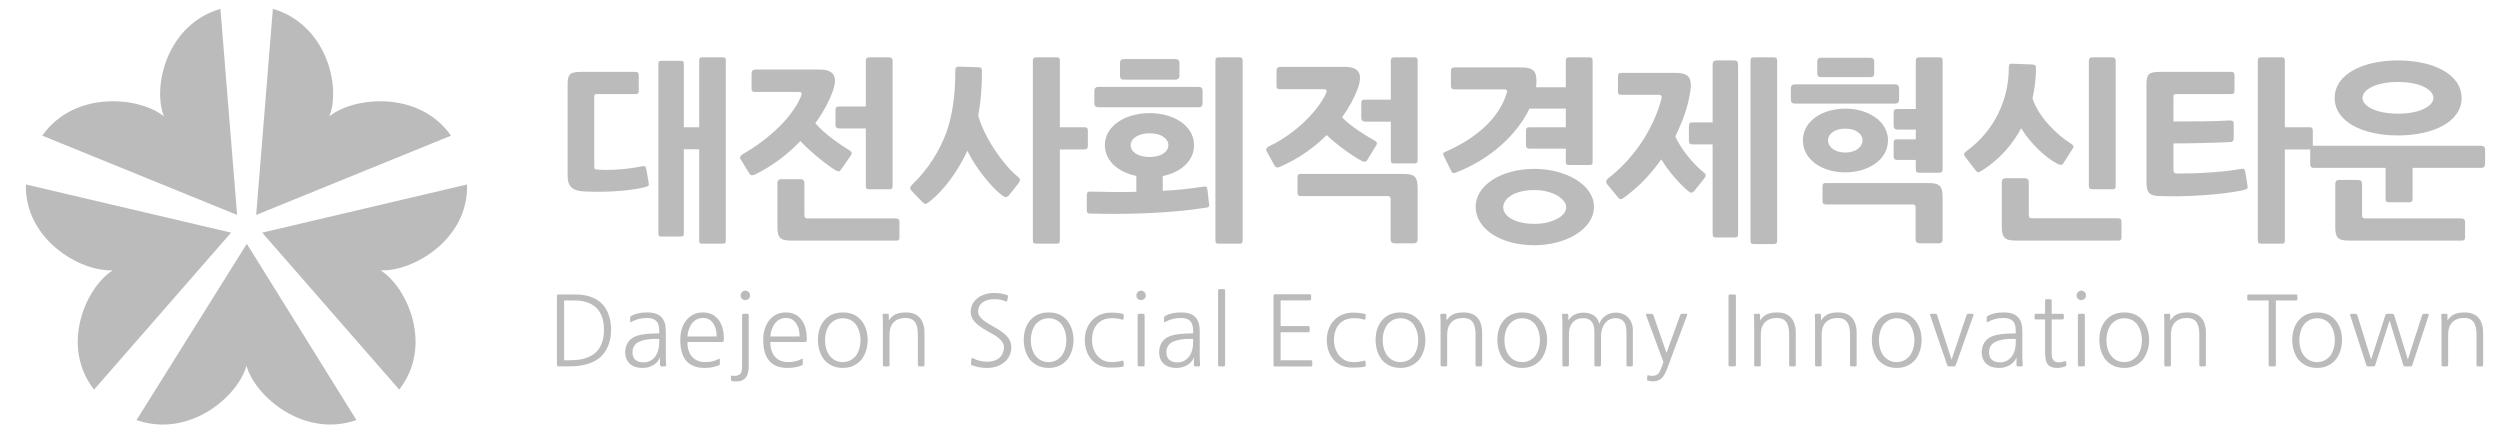
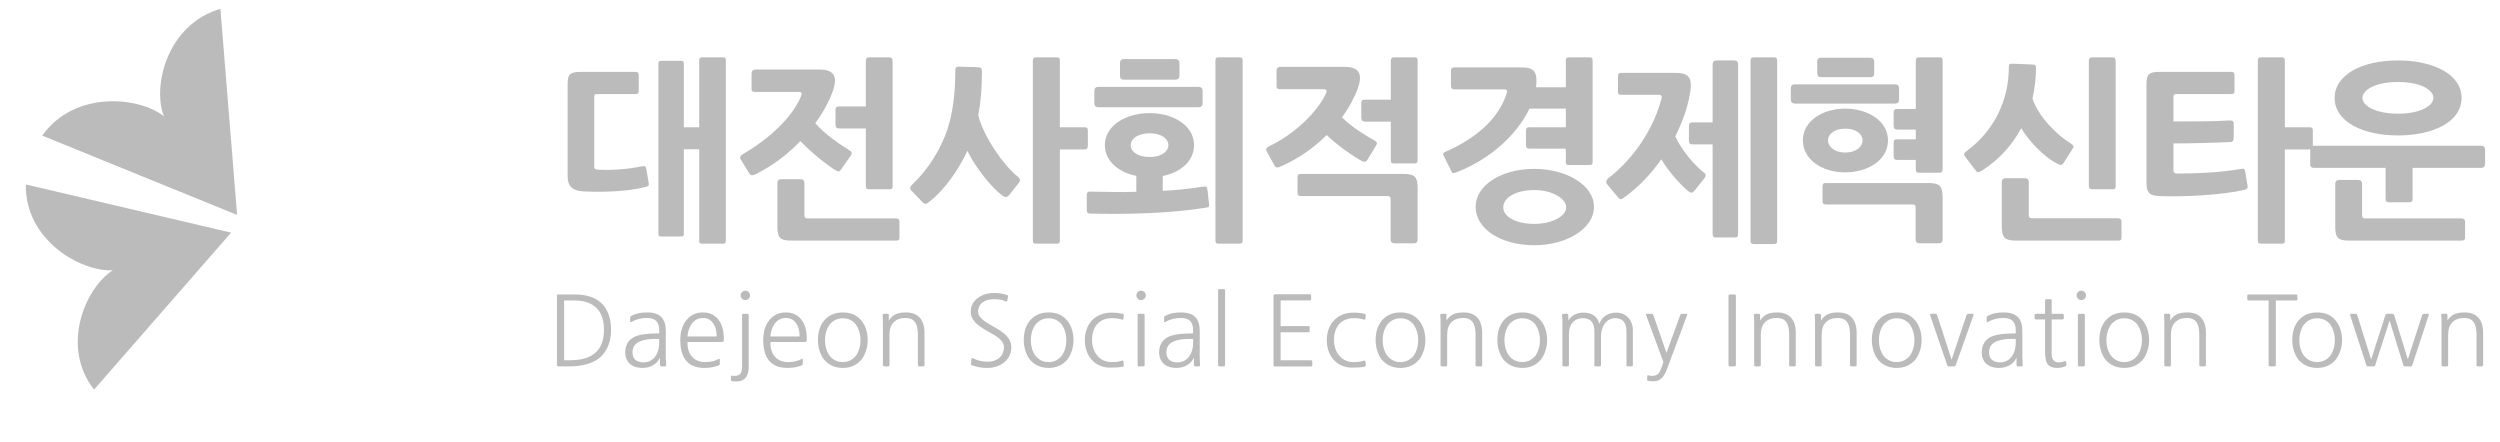
<svg xmlns="http://www.w3.org/2000/svg" width="283" height="50" viewBox="0 0 283 50" fill="none">
  <path d="M81.766 27.586H79.544C79.214 27.586 79.148 27.52 79.148 27.19V16.894H77.41V26.376C77.41 26.75 77.344 26.772 77.014 26.772H74.946C74.616 26.772 74.528 26.75 74.528 26.376V7.28C74.528 6.95 74.616 6.884 74.946 6.884H77.014C77.344 6.884 77.41 6.95 77.41 7.28V14.408H79.148V6.884C79.148 6.554 79.236 6.488 79.566 6.488H81.766C82.096 6.488 82.162 6.554 82.162 6.884V27.19C82.162 27.52 82.096 27.586 81.766 27.586ZM73.076 21.162C71.096 21.69 68.082 21.778 66.08 21.668C64.848 21.602 64.254 21.14 64.254 19.93V9.546C64.254 8.38 64.54 8.138 65.772 8.138H71.866C72.196 8.138 72.306 8.204 72.306 8.534V10.272C72.306 10.602 72.196 10.646 71.866 10.646H67.576C67.29 10.646 67.268 10.778 67.268 10.954V18.808C67.268 19.138 67.334 19.182 67.686 19.204C69.182 19.292 71.074 19.16 72.636 18.83C73.01 18.764 73.098 18.808 73.164 19.138L73.428 20.678C73.494 21.008 73.406 21.074 73.076 21.162ZM85.559 19.71C85.053 19.952 84.944 19.82 84.79 19.578L83.844 18.038C83.689 17.818 83.799 17.62 84.129 17.422C87.21 15.64 89.674 13.22 90.62 11.02C90.862 10.47 90.751 10.404 90.311 10.404H85.493C85.076 10.404 85.076 10.228 85.076 9.942V8.358C85.076 8.028 85.23 7.874 85.516 7.874H92.775C94.535 7.874 94.799 8.776 94.293 10.272C93.853 11.482 93.194 12.714 92.291 13.946C93.413 15.244 95.085 16.344 96.207 17.048C96.45 17.202 96.472 17.378 96.317 17.598L95.195 19.204C95.041 19.446 94.909 19.446 94.579 19.27C93.7 18.742 91.895 17.334 90.597 15.97C89.168 17.466 87.474 18.764 85.559 19.71ZM98.011 14.54H94.998C94.712 14.54 94.579 14.408 94.579 14.122V12.472C94.579 12.098 94.755 12.054 94.998 12.054H98.011V6.906C98.011 6.62 98.144 6.488 98.407 6.488H100.629C100.915 6.488 101.047 6.62 101.047 6.906V21.008C101.047 21.338 100.959 21.426 100.629 21.426H98.407C98.078 21.426 98.011 21.338 98.011 21.008V14.54ZM101.377 27.234H89.519C88.287 27.234 88.001 26.882 88.001 25.65V20.744C88.001 20.436 88.156 20.282 88.442 20.282H90.62C90.906 20.282 91.059 20.436 91.059 20.744V24.396C91.059 24.616 91.169 24.726 91.412 24.726H101.377C101.619 24.726 101.817 24.792 101.817 25.122V26.838C101.817 27.256 101.619 27.234 101.377 27.234ZM122.705 16.916H119.977V27.168C119.977 27.52 119.911 27.586 119.581 27.586H117.359C117.029 27.586 116.919 27.52 116.919 27.168V6.906C116.919 6.576 117.029 6.488 117.359 6.488H119.581C119.911 6.488 119.977 6.576 119.977 6.906V14.408H122.705C122.969 14.408 123.145 14.408 123.145 14.826V16.498C123.145 16.85 122.969 16.916 122.705 16.916ZM115.247 20.81L114.191 22.13C113.993 22.372 113.729 22.35 113.399 22.086C112.277 21.25 110.451 19.028 109.505 17.07C108.449 19.358 106.843 21.558 105.237 22.812C104.819 23.142 104.709 23.164 104.423 22.878L103.213 21.624C102.971 21.382 102.949 21.206 103.301 20.854C104.995 19.248 106.469 16.982 107.239 14.672C107.855 12.802 108.141 10.602 108.141 8.028C108.141 7.698 108.185 7.544 108.603 7.544L110.715 7.61C111.133 7.632 111.155 7.786 111.155 8.138C111.155 9.942 111.023 11.592 110.737 13.066C111.375 15.53 113.619 18.72 115.159 19.952C115.577 20.282 115.511 20.48 115.247 20.81ZM136.486 23.516C132.46 24.154 127.576 24.286 123.44 24.176C123.088 24.176 123.022 24.044 123.022 23.714V22.13C123.022 21.8 123.11 21.668 123.44 21.69C125.112 21.712 126.872 21.778 128.632 21.712V19.908C126.608 19.512 125.068 18.214 125.068 16.432C125.068 14.232 127.422 12.802 130.15 12.802C132.856 12.802 135.166 14.232 135.166 16.432C135.166 18.236 133.648 19.512 131.624 19.93V21.602C133.186 21.514 134.638 21.382 136.112 21.14C136.552 21.074 136.618 21.118 136.684 21.47L136.86 23.054C136.926 23.472 136.772 23.45 136.486 23.516ZM140.248 27.586H138.004C137.674 27.586 137.586 27.52 137.586 27.168V6.906C137.586 6.576 137.674 6.488 138.004 6.488H140.248C140.578 6.488 140.666 6.576 140.666 6.906V27.168C140.666 27.52 140.578 27.586 140.248 27.586ZM135.672 12.142H124.364C124.034 12.142 123.88 11.988 123.88 11.68V10.294C123.88 9.986 124.034 9.832 124.364 9.832H135.672C135.98 9.832 136.134 9.986 136.134 10.294V11.702C136.134 11.988 135.98 12.142 135.672 12.142ZM133.032 9.018H127.246C127.004 9.018 126.784 8.974 126.784 8.556V7.148C126.784 6.774 127.004 6.686 127.246 6.686H133.032C133.362 6.686 133.516 6.84 133.516 7.17V8.534C133.516 8.864 133.362 9.018 133.032 9.018ZM130.15 15.09C128.808 15.09 127.994 15.706 127.994 16.432C127.994 17.158 128.764 17.774 130.15 17.774C131.47 17.774 132.262 17.158 132.262 16.432C132.262 15.706 131.47 15.09 130.15 15.09ZM145.01 18.83C144.504 19.072 144.394 18.94 144.24 18.676L143.404 17.158C143.25 16.894 143.36 16.696 143.69 16.542C146.704 15.112 149.124 12.56 150.004 10.778C150.268 10.272 150.246 10.096 149.784 10.096H144.922C144.504 10.096 144.504 9.92 144.504 9.634V8.028C144.504 7.72 144.658 7.566 144.944 7.566H152.204C153.964 7.566 154.228 8.468 153.722 9.964C153.326 11.042 152.732 12.164 151.918 13.286C153.062 14.43 154.58 15.332 155.636 15.926C155.878 16.058 155.922 16.234 155.79 16.454L154.778 18.104C154.646 18.324 154.448 18.368 154.184 18.236C153.304 17.774 151.478 16.542 150.18 15.288C148.75 16.718 147.012 17.95 145.01 18.83ZM160.058 27.542H157.88C157.572 27.542 157.418 27.388 157.418 27.102V22.526C157.418 22.306 157.308 22.196 157.088 22.196H147.298C147.056 22.196 146.88 22.152 146.88 21.822V20.106C146.88 19.688 147.056 19.688 147.298 19.688H158.914C160.212 19.688 160.476 20.084 160.476 21.338V27.102C160.476 27.388 160.344 27.542 160.058 27.542ZM157.44 13.77H154.536C154.25 13.77 154.096 13.616 154.096 13.33V11.702C154.096 11.284 154.272 11.284 154.536 11.284H157.44V6.906C157.44 6.532 157.616 6.488 157.88 6.488H160.102C160.476 6.488 160.476 6.664 160.476 6.906V18.082C160.476 18.412 160.388 18.5 160.058 18.5H157.858C157.528 18.5 157.44 18.434 157.44 18.104V13.77ZM177.249 16.828H173.157C172.893 16.828 172.739 16.74 172.739 16.41V14.848C172.739 14.43 172.915 14.408 173.157 14.408H177.249V12.296H173.135C171.793 15.112 168.867 17.928 164.973 19.468C164.467 19.666 164.445 19.644 164.291 19.38L163.455 17.686C163.301 17.4 163.301 17.312 163.719 17.136C167.525 15.464 169.769 13.088 170.539 10.602C170.649 10.272 170.649 10.118 170.187 10.118H164.665C164.291 10.118 164.247 9.92 164.247 9.656V8.072C164.247 7.742 164.335 7.632 164.687 7.632H172.189C173.531 7.632 173.927 8.028 173.927 9.15C173.927 9.392 173.905 9.634 173.883 9.876H177.249V6.906C177.249 6.576 177.337 6.488 177.667 6.488H179.867C180.197 6.488 180.285 6.576 180.285 6.906V18.28C180.285 18.632 180.197 18.676 179.867 18.676H177.667C177.337 18.676 177.249 18.632 177.249 18.28V16.828ZM173.685 27.762C169.901 27.762 167.041 25.914 167.041 23.406C167.041 21.008 169.901 19.116 173.685 19.116C177.293 19.116 180.439 20.942 180.439 23.406C180.439 25.914 177.293 27.762 173.685 27.762ZM173.685 21.514C171.485 21.514 170.165 22.438 170.165 23.472C170.165 24.462 171.485 25.342 173.685 25.342C175.731 25.342 177.293 24.462 177.293 23.472C177.293 22.482 175.731 21.514 173.685 21.514ZM191.273 10.756C191.009 12.252 190.437 13.836 189.645 15.442C190.305 16.916 191.713 18.61 192.879 19.534C193.143 19.732 193.165 19.908 192.879 20.26L191.823 21.58C191.581 21.866 191.427 21.888 191.097 21.624C190.173 20.876 188.831 19.336 188.061 18.038C186.895 19.688 185.509 21.162 183.837 22.372C183.463 22.636 183.375 22.614 183.111 22.284L181.945 20.876C181.747 20.634 181.791 20.392 182.099 20.15C185.333 17.62 187.313 14.122 188.061 11.218C188.127 10.976 188.171 10.734 187.731 10.734H183.551C183.133 10.734 183.155 10.558 183.155 10.272V8.71C183.155 8.38 183.221 8.248 183.573 8.248H189.667C190.987 8.248 191.405 8.666 191.405 9.7C191.405 9.986 191.339 10.426 191.273 10.756ZM193.869 16.344H191.603C191.339 16.344 191.185 16.256 191.185 15.926V14.298C191.185 13.88 191.361 13.858 191.603 13.858H193.869V7.28C193.869 6.994 194.023 6.84 194.331 6.84H196.333C196.619 6.84 196.751 6.994 196.751 7.28V26.464C196.751 26.816 196.663 26.882 196.333 26.882H194.331C194.001 26.882 193.869 26.838 193.869 26.464V16.344ZM200.755 27.63H198.577C198.247 27.63 198.159 27.542 198.159 27.212V6.906C198.159 6.576 198.269 6.488 198.599 6.488H200.755C201.085 6.488 201.173 6.576 201.173 6.906V27.212C201.173 27.542 201.085 27.63 200.755 27.63ZM208.86 19.512C206.286 19.512 204.086 18.082 204.086 15.882C204.086 13.704 206.308 12.296 208.882 12.296C211.456 12.296 213.722 13.704 213.722 15.882C213.722 18.082 211.5 19.512 208.86 19.512ZM216.868 18.104H214.8C214.514 18.104 214.36 18.016 214.36 17.686V16.19C214.36 15.772 214.536 15.772 214.8 15.772H216.868V14.672H214.8C214.514 14.672 214.36 14.54 214.36 14.254V12.758C214.36 12.384 214.536 12.34 214.8 12.34H216.868V6.906C216.868 6.532 217.044 6.488 217.308 6.488H219.53C219.904 6.488 219.904 6.664 219.904 6.906V19.116C219.904 19.446 219.816 19.556 219.486 19.556H217.286C216.956 19.556 216.868 19.468 216.868 19.138V18.104ZM219.486 27.542H217.308C217 27.542 216.846 27.388 216.846 27.102V23.472C216.846 23.252 216.736 23.142 216.516 23.142H206.726C206.484 23.142 206.308 23.098 206.308 22.768V21.14C206.308 20.722 206.484 20.722 206.726 20.722H218.342C219.64 20.722 219.904 21.14 219.904 22.372V27.102C219.904 27.388 219.772 27.542 219.486 27.542ZM214.514 11.724H203.184C202.876 11.724 202.722 11.57 202.722 11.262V10.008C202.722 9.7 202.876 9.546 203.206 9.546H214.514C214.822 9.546 214.976 9.7 214.976 10.008V11.284C214.976 11.57 214.822 11.724 214.514 11.724ZM211.676 8.732H206.176C205.934 8.732 205.714 8.688 205.714 8.27V6.972C205.714 6.598 205.934 6.532 206.176 6.532H211.676C212.006 6.532 212.16 6.686 212.16 6.994V8.248C212.16 8.578 212.094 8.732 211.676 8.732ZM208.882 14.562C207.65 14.562 206.924 15.2 206.924 15.882C206.924 16.586 207.65 17.268 208.882 17.268C210.114 17.268 210.84 16.608 210.84 15.882C210.84 15.2 210.136 14.562 208.882 14.562ZM224.49 19.226C223.94 19.578 223.852 19.578 223.61 19.248L222.532 17.84C222.202 17.422 222.312 17.334 222.686 17.048C225.788 14.76 227.394 11.24 227.394 7.72C227.394 7.214 227.482 7.192 227.9 7.214L230.056 7.302C230.386 7.324 230.474 7.39 230.474 7.72C230.474 8.93 230.32 10.03 230.078 11.152C230.782 13.286 232.916 15.332 234.434 16.256C234.676 16.41 234.72 16.52 234.72 16.608C234.72 16.674 234.698 16.718 234.654 16.784C234.588 16.85 234.566 16.938 234.5 17.026L233.62 18.412C233.422 18.742 233.29 18.72 232.872 18.522C231.596 17.884 229.836 16.234 228.802 14.518C227.768 16.432 226.338 18.016 224.49 19.226ZM239.714 27.234H228.164C226.888 27.234 226.602 26.838 226.602 25.606V20.634C226.602 20.326 226.756 20.172 227.042 20.172H229.22C229.506 20.172 229.66 20.326 229.66 20.634V24.374C229.66 24.594 229.77 24.704 230.012 24.704H239.714C239.956 24.704 240.154 24.77 240.154 25.1V26.838C240.154 27.256 239.956 27.234 239.714 27.234ZM239.098 21.426H236.876C236.546 21.426 236.458 21.316 236.458 20.986V6.906C236.458 6.62 236.59 6.488 236.876 6.488H239.098C239.362 6.488 239.494 6.62 239.494 6.906V21.008C239.494 21.338 239.428 21.426 239.098 21.426ZM252.505 16.08C250.657 16.168 248.149 16.234 246.037 16.234V19.248C246.037 19.512 246.169 19.644 246.433 19.644C248.545 19.644 251.405 19.534 253.693 19.116C254.023 19.05 254.089 19.16 254.155 19.402L254.419 21.008C254.485 21.338 254.375 21.404 254.045 21.492C251.581 22.086 247.049 22.306 244.541 22.196C243.485 22.174 242.979 21.954 242.979 20.722V9.546C242.979 8.38 243.265 8.138 244.475 8.138H252.505C252.835 8.138 252.945 8.204 252.945 8.534V10.272C252.945 10.602 252.835 10.646 252.505 10.646H246.345C246.059 10.646 246.037 10.778 246.037 10.954V13.748C248.215 13.748 250.635 13.748 252.373 13.638C252.615 13.638 252.857 13.66 252.857 13.946V15.574C252.857 15.904 252.747 16.08 252.505 16.08ZM261.371 16.916H258.643V27.168C258.643 27.52 258.577 27.586 258.247 27.586H256.025C255.695 27.586 255.585 27.52 255.585 27.168V6.906C255.585 6.576 255.695 6.488 256.025 6.488H258.247C258.577 6.488 258.643 6.576 258.643 6.906V14.408H261.371C261.635 14.408 261.811 14.408 261.811 14.826V16.498C261.811 16.85 261.635 16.916 261.371 16.916ZM271.457 15.332C267.475 15.332 264.285 13.792 264.285 11.086C264.285 8.402 267.475 6.84 271.457 6.84C275.439 6.84 278.651 8.402 278.651 11.086C278.651 13.792 275.439 15.332 271.457 15.332ZM280.851 19.006H273.107V22.482C273.107 22.812 272.997 22.9 272.645 22.9H270.489C270.137 22.9 270.049 22.812 270.049 22.482V19.006H261.953C261.579 19.006 261.513 18.808 261.513 18.522V16.96C261.513 16.63 261.579 16.498 261.953 16.498H280.851C281.159 16.498 281.313 16.652 281.313 16.96V18.522C281.313 18.852 281.159 19.006 280.851 19.006ZM278.585 27.234H265.869C264.637 27.234 264.351 26.882 264.351 25.65V20.832C264.351 20.524 264.505 20.37 264.791 20.37H266.947C267.233 20.37 267.387 20.524 267.387 20.832V24.396C267.387 24.616 267.497 24.726 267.739 24.726H278.585C278.827 24.726 279.047 24.792 279.047 25.122V26.838C279.047 27.256 278.827 27.234 278.585 27.234ZM271.457 9.282C268.883 9.282 267.431 10.184 267.431 11.086C267.431 11.966 268.883 12.868 271.457 12.868C274.009 12.868 275.461 11.966 275.461 11.086C275.461 10.184 274.031 9.282 271.457 9.282Z" fill="#BBBBBB" />
  <path d="M68.369 37.337C68.369 36.171 68.05 35.313 67.401 34.752C66.829 34.257 66.048 34.015 65.047 34.015H63.859V40.78H64.53C67.093 40.78 68.369 39.636 68.369 37.337ZM69.172 37.381C69.172 38.745 68.677 39.834 67.841 40.538C67.049 41.143 65.905 41.473 64.486 41.473H63.353C63.045 41.473 63.045 41.473 63.045 41.165V33.641C63.045 33.333 63.045 33.333 63.353 33.333H65.08C66.477 33.333 67.522 33.707 68.226 34.466C68.853 35.159 69.172 36.138 69.172 37.381ZM74.623 38.745V38.371H74.414C73.589 38.338 72.951 38.448 72.522 38.613C71.906 38.833 71.598 39.273 71.598 39.878C71.598 40.241 71.708 40.582 71.961 40.758C72.181 40.934 72.478 41.022 72.841 41.022C73.864 41.022 74.623 40.197 74.623 38.745ZM71.488 36.446C71.411 36.49 71.334 36.468 71.334 36.391V35.973C71.334 35.874 71.389 35.797 71.488 35.742C72.005 35.467 72.566 35.368 73.259 35.368C74.722 35.368 75.371 36.061 75.371 37.469V40.23C75.371 40.67 75.382 41 75.415 41.319C75.415 41.418 75.36 41.473 75.261 41.473H74.865C74.766 41.473 74.711 41.418 74.711 41.319V40.472C74.403 41.22 73.6 41.649 72.753 41.649C72.016 41.649 71.466 41.429 71.125 41C70.894 40.703 70.773 40.296 70.773 39.911C70.773 39.02 71.18 38.349 72.049 38.03C72.577 37.843 73.391 37.744 74.48 37.744H74.623V37.414C74.623 36.49 74.238 35.995 73.259 35.995C72.599 35.995 72.016 36.127 71.488 36.446ZM77.823 38.085H81.123C81.123 37.48 81.013 37.029 80.76 36.644C80.485 36.215 80.1 35.995 79.583 35.995C79.055 35.995 78.626 36.215 78.296 36.655C78.032 37.051 77.834 37.601 77.823 38.085ZM81.541 38.712H77.823C77.79 40.164 78.604 40.989 79.803 40.989C80.386 40.989 80.903 40.89 81.343 40.637C81.442 40.593 81.486 40.615 81.486 40.714V41.209C81.486 41.275 81.442 41.33 81.365 41.363C80.881 41.55 80.364 41.649 79.748 41.649C77.944 41.649 77.009 40.604 77.009 38.492C77.009 37.557 77.24 36.809 77.702 36.237C78.186 35.654 78.802 35.368 79.539 35.368C80.364 35.368 80.947 35.665 81.376 36.248C81.75 36.765 81.937 37.469 81.937 38.338C81.937 38.723 81.948 38.712 81.541 38.712ZM82.894 43.145C82.794 43.134 82.74 43.068 82.74 42.936V42.628C82.74 42.54 82.794 42.507 82.894 42.529C82.948 42.54 83.081 42.551 83.168 42.551C83.52 42.551 83.751 42.419 83.883 42.21C83.96 42.045 84.004 41.781 84.004 41.418V35.676C84.004 35.577 84.059 35.522 84.159 35.522H84.599C84.698 35.522 84.752 35.577 84.752 35.676V41.495C84.752 42.617 84.29 43.178 83.377 43.178C83.168 43.178 83.058 43.178 82.894 43.145ZM83.84 33.443C83.84 33.146 84.07 32.904 84.368 32.904C84.665 32.904 84.906 33.146 84.906 33.443C84.906 33.74 84.665 33.971 84.368 33.971C84.07 33.971 83.84 33.74 83.84 33.443ZM87.212 38.085H90.512C90.512 37.48 90.402 37.029 90.149 36.644C89.874 36.215 89.489 35.995 88.972 35.995C88.444 35.995 88.015 36.215 87.685 36.655C87.421 37.051 87.223 37.601 87.212 38.085ZM90.93 38.712H87.212C87.179 40.164 87.993 40.989 89.192 40.989C89.775 40.989 90.292 40.89 90.732 40.637C90.831 40.593 90.875 40.615 90.875 40.714V41.209C90.875 41.275 90.831 41.33 90.754 41.363C90.27 41.55 89.753 41.649 89.137 41.649C87.333 41.649 86.398 40.604 86.398 38.492C86.398 37.557 86.629 36.809 87.091 36.237C87.575 35.654 88.191 35.368 88.928 35.368C89.753 35.368 90.336 35.665 90.765 36.248C91.139 36.765 91.326 37.469 91.326 38.338C91.326 38.723 91.337 38.712 90.93 38.712ZM97.408 38.503C97.408 37.81 97.21 37.205 96.891 36.732C96.506 36.259 96.011 36.028 95.406 36.028C94.79 36.028 94.306 36.281 93.921 36.732C93.58 37.205 93.393 37.81 93.393 38.503C93.393 39.207 93.58 39.823 93.921 40.274C94.306 40.747 94.801 40.989 95.406 40.989C96.022 40.989 96.506 40.725 96.891 40.274C97.21 39.823 97.408 39.207 97.408 38.503ZM98.222 38.503C98.222 39.372 97.947 40.12 97.54 40.681C97.023 41.297 96.319 41.649 95.406 41.649C94.493 41.649 93.778 41.297 93.261 40.681C92.854 40.12 92.59 39.372 92.59 38.503C92.59 37.612 92.81 36.886 93.261 36.325C93.778 35.687 94.493 35.368 95.406 35.368C96.33 35.368 97.023 35.676 97.54 36.325C97.991 36.908 98.222 37.634 98.222 38.503ZM104.651 37.678V41.319C104.651 41.418 104.596 41.473 104.497 41.473H104.057C103.958 41.473 103.903 41.418 103.903 41.319V37.854C103.903 36.501 103.397 35.995 102.517 35.995C101.329 35.995 100.691 36.688 100.691 37.876V41.319C100.691 41.418 100.636 41.473 100.537 41.473H100.097C99.998 41.473 99.943 41.418 99.943 41.319V36.919C99.943 36.292 99.943 35.995 99.91 35.676C99.899 35.577 99.976 35.522 100.064 35.522H100.46C100.559 35.522 100.614 35.577 100.614 35.676V36.281C101.021 35.654 101.538 35.368 102.55 35.368C103.947 35.368 104.651 36.215 104.651 37.678ZM110.06 41.363C109.939 41.33 109.895 41.264 109.917 41.165L109.961 40.659C109.994 40.538 110.06 40.494 110.148 40.549C110.665 40.824 111.149 40.945 111.82 40.945C112.887 40.945 113.646 40.329 113.646 39.262C113.646 38.833 113.294 38.404 112.711 38.019C111.688 37.381 109.884 36.677 109.884 35.324C109.884 33.927 111.171 33.168 112.502 33.168C113.074 33.168 113.459 33.223 113.976 33.388C114.086 33.421 114.13 33.487 114.108 33.586L114.02 34.015C113.998 34.136 113.932 34.169 113.833 34.114C113.426 33.927 113.096 33.872 112.491 33.872C111.523 33.872 110.72 34.334 110.72 35.291C110.72 36.061 111.875 36.633 112.579 37.04C113.536 37.59 114.482 38.195 114.482 39.328C114.482 40.78 113.184 41.649 111.776 41.649C111.127 41.649 110.687 41.572 110.06 41.363ZM120.707 38.503C120.707 37.81 120.509 37.205 120.19 36.732C119.805 36.259 119.31 36.028 118.705 36.028C118.089 36.028 117.605 36.281 117.22 36.732C116.879 37.205 116.692 37.81 116.692 38.503C116.692 39.207 116.879 39.823 117.22 40.274C117.605 40.747 118.1 40.989 118.705 40.989C119.321 40.989 119.805 40.725 120.19 40.274C120.509 39.823 120.707 39.207 120.707 38.503ZM121.521 38.503C121.521 39.372 121.246 40.12 120.839 40.681C120.322 41.297 119.618 41.649 118.705 41.649C117.792 41.649 117.077 41.297 116.56 40.681C116.153 40.12 115.889 39.372 115.889 38.503C115.889 37.612 116.109 36.886 116.56 36.325C117.077 35.687 117.792 35.368 118.705 35.368C119.629 35.368 120.322 35.676 120.839 36.325C121.29 36.908 121.521 37.634 121.521 38.503ZM127.059 41.517C126.619 41.594 126.256 41.616 125.684 41.616C123.88 41.616 122.802 40.252 122.802 38.492C122.802 36.71 123.968 35.39 125.772 35.39C126.256 35.39 126.619 35.423 127.07 35.522C127.169 35.555 127.224 35.621 127.213 35.731L127.18 36.083C127.169 36.171 127.114 36.204 127.015 36.182C126.63 36.061 126.311 36.017 125.882 36.017C124.386 36.017 123.616 37.04 123.616 38.492C123.616 39.812 124.43 40.989 125.794 40.989C126.311 40.989 126.575 40.956 127.004 40.835C127.114 40.802 127.169 40.835 127.18 40.912L127.213 41.319C127.224 41.429 127.169 41.495 127.059 41.517ZM129.417 41.473H128.933C128.834 41.473 128.779 41.418 128.779 41.319V35.676C128.779 35.577 128.834 35.522 128.933 35.522H129.417C129.516 35.522 129.571 35.577 129.571 35.676V41.319C129.571 41.418 129.516 41.473 129.417 41.473ZM128.636 33.443C128.636 33.146 128.867 32.904 129.164 32.904C129.461 32.904 129.703 33.146 129.703 33.443C129.703 33.74 129.461 33.971 129.164 33.971C128.867 33.971 128.636 33.74 128.636 33.443ZM135.062 38.745V38.371H134.853C134.028 38.338 133.39 38.448 132.961 38.613C132.345 38.833 132.037 39.273 132.037 39.878C132.037 40.241 132.147 40.582 132.4 40.758C132.62 40.934 132.917 41.022 133.28 41.022C134.303 41.022 135.062 40.197 135.062 38.745ZM131.927 36.446C131.85 36.49 131.773 36.468 131.773 36.391V35.973C131.773 35.874 131.828 35.797 131.927 35.742C132.444 35.467 133.005 35.368 133.698 35.368C135.161 35.368 135.81 36.061 135.81 37.469V40.23C135.81 40.67 135.821 41 135.854 41.319C135.854 41.418 135.799 41.473 135.7 41.473H135.304C135.205 41.473 135.15 41.418 135.15 41.319V40.472C134.842 41.22 134.039 41.649 133.192 41.649C132.455 41.649 131.905 41.429 131.564 41C131.333 40.703 131.212 40.296 131.212 39.911C131.212 39.02 131.619 38.349 132.488 38.03C133.016 37.843 133.83 37.744 134.919 37.744H135.062V37.414C135.062 36.49 134.677 35.995 133.698 35.995C133.038 35.995 132.455 36.127 131.927 36.446ZM138.526 41.473H138.042C137.943 41.473 137.888 41.418 137.888 41.319V32.882C137.888 32.783 137.943 32.728 138.042 32.728H138.526C138.625 32.728 138.68 32.783 138.68 32.882V41.319C138.68 41.418 138.625 41.473 138.526 41.473ZM148.398 41.484H144.471C144.163 41.484 144.163 41.484 144.163 41.176V33.597C144.163 33.322 144.174 33.311 144.449 33.311H148.266C148.365 33.311 148.42 33.366 148.42 33.465V33.85C148.42 33.949 148.365 34.004 148.266 34.004H144.966V36.908H148.101C148.2 36.908 148.255 36.963 148.255 37.062V37.458C148.255 37.557 148.2 37.612 148.101 37.612H144.966V40.78H148.398C148.497 40.78 148.552 40.835 148.552 40.934V41.33C148.552 41.429 148.497 41.484 148.398 41.484ZM154.45 41.517C154.01 41.594 153.647 41.616 153.075 41.616C151.271 41.616 150.193 40.252 150.193 38.492C150.193 36.71 151.359 35.39 153.163 35.39C153.647 35.39 154.01 35.423 154.461 35.522C154.56 35.555 154.615 35.621 154.604 35.731L154.571 36.083C154.56 36.171 154.505 36.204 154.406 36.182C154.021 36.061 153.702 36.017 153.273 36.017C151.777 36.017 151.007 37.04 151.007 38.492C151.007 39.812 151.821 40.989 153.185 40.989C153.702 40.989 153.966 40.956 154.395 40.835C154.505 40.802 154.56 40.835 154.571 40.912L154.604 41.319C154.615 41.429 154.56 41.495 154.45 41.517ZM160.537 38.503C160.537 37.81 160.339 37.205 160.02 36.732C159.635 36.259 159.14 36.028 158.535 36.028C157.919 36.028 157.435 36.281 157.05 36.732C156.709 37.205 156.522 37.81 156.522 38.503C156.522 39.207 156.709 39.823 157.05 40.274C157.435 40.747 157.93 40.989 158.535 40.989C159.151 40.989 159.635 40.725 160.02 40.274C160.339 39.823 160.537 39.207 160.537 38.503ZM161.351 38.503C161.351 39.372 161.076 40.12 160.669 40.681C160.152 41.297 159.448 41.649 158.535 41.649C157.622 41.649 156.907 41.297 156.39 40.681C155.983 40.12 155.719 39.372 155.719 38.503C155.719 37.612 155.939 36.886 156.39 36.325C156.907 35.687 157.622 35.368 158.535 35.368C159.459 35.368 160.152 35.676 160.669 36.325C161.12 36.908 161.351 37.634 161.351 38.503ZM167.78 37.678V41.319C167.78 41.418 167.725 41.473 167.626 41.473H167.186C167.087 41.473 167.032 41.418 167.032 41.319V37.854C167.032 36.501 166.526 35.995 165.646 35.995C164.458 35.995 163.82 36.688 163.82 37.876V41.319C163.82 41.418 163.765 41.473 163.666 41.473H163.226C163.127 41.473 163.072 41.418 163.072 41.319V36.919C163.072 36.292 163.072 35.995 163.039 35.676C163.028 35.577 163.105 35.522 163.193 35.522H163.589C163.688 35.522 163.743 35.577 163.743 35.676V36.281C164.15 35.654 164.667 35.368 165.679 35.368C167.076 35.368 167.78 36.215 167.78 37.678ZM174.319 38.503C174.319 37.81 174.121 37.205 173.802 36.732C173.417 36.259 172.922 36.028 172.317 36.028C171.701 36.028 171.217 36.281 170.832 36.732C170.491 37.205 170.304 37.81 170.304 38.503C170.304 39.207 170.491 39.823 170.832 40.274C171.217 40.747 171.712 40.989 172.317 40.989C172.933 40.989 173.417 40.725 173.802 40.274C174.121 39.823 174.319 39.207 174.319 38.503ZM175.133 38.503C175.133 39.372 174.858 40.12 174.451 40.681C173.934 41.297 173.23 41.649 172.317 41.649C171.404 41.649 170.689 41.297 170.172 40.681C169.765 40.12 169.501 39.372 169.501 38.503C169.501 37.612 169.721 36.886 170.172 36.325C170.689 35.687 171.404 35.368 172.317 35.368C173.241 35.368 173.934 35.676 174.451 36.325C174.902 36.908 175.133 37.634 175.133 38.503ZM176.865 41.319V36.919C176.865 36.303 176.854 35.995 176.821 35.676C176.821 35.577 176.876 35.522 176.975 35.522H177.382C177.481 35.522 177.536 35.577 177.536 35.676V36.27C177.877 35.731 178.438 35.39 179.274 35.39C180.154 35.39 180.891 35.83 181.034 36.666C181.342 35.83 182.068 35.39 182.959 35.39C184.103 35.39 184.84 36.27 184.84 37.37V41.319C184.84 41.418 184.785 41.473 184.686 41.473H184.268C184.169 41.473 184.114 41.429 184.114 41.33V37.524C184.114 36.523 183.696 36.017 182.849 36.017C181.826 36.017 181.199 36.996 181.232 38.184V41.319C181.232 41.418 181.177 41.473 181.078 41.473H180.638C180.539 41.473 180.484 41.418 180.484 41.319V37.524C180.484 36.523 180.055 36.017 179.208 36.017C178.207 36.017 177.602 36.721 177.602 37.777V41.319C177.602 41.418 177.547 41.473 177.448 41.473H177.019C176.92 41.473 176.865 41.418 176.865 41.319ZM186.558 43.101C186.47 43.079 186.437 43.024 186.448 42.936L186.481 42.562C186.481 42.474 186.525 42.452 186.613 42.485C186.734 42.529 186.866 42.551 187.02 42.551C187.328 42.551 187.603 42.452 187.735 42.287C187.9 42.078 188.109 41.583 188.296 40.978L186.338 35.676C186.305 35.599 186.338 35.522 186.426 35.522H186.943C187.042 35.522 187.119 35.577 187.163 35.676L188.648 39.944L190.199 35.676C190.232 35.577 190.309 35.522 190.419 35.522H190.892C190.98 35.522 191.013 35.599 190.98 35.676L188.692 41.814C188.527 42.243 188.329 42.584 188.12 42.793C187.856 43.046 187.526 43.167 187.174 43.167C186.954 43.167 186.811 43.156 186.558 43.101ZM196.349 41.473H195.821C195.722 41.473 195.667 41.418 195.667 41.319V33.487C195.667 33.388 195.722 33.333 195.821 33.333H196.349C196.448 33.333 196.503 33.388 196.503 33.487V41.319C196.503 41.418 196.448 41.473 196.349 41.473ZM203.282 37.678V41.319C203.282 41.418 203.227 41.473 203.128 41.473H202.688C202.589 41.473 202.534 41.418 202.534 41.319V37.854C202.534 36.501 202.028 35.995 201.148 35.995C199.96 35.995 199.322 36.688 199.322 37.876V41.319C199.322 41.418 199.267 41.473 199.168 41.473H198.728C198.629 41.473 198.574 41.418 198.574 41.319V36.919C198.574 36.292 198.574 35.995 198.541 35.676C198.53 35.577 198.607 35.522 198.695 35.522H199.091C199.19 35.522 199.245 35.577 199.245 35.676V36.281C199.652 35.654 200.169 35.368 201.181 35.368C202.578 35.368 203.282 36.215 203.282 37.678ZM210.172 37.678V41.319C210.172 41.418 210.117 41.473 210.018 41.473H209.578C209.479 41.473 209.424 41.418 209.424 41.319V37.854C209.424 36.501 208.918 35.995 208.038 35.995C206.85 35.995 206.212 36.688 206.212 37.876V41.319C206.212 41.418 206.157 41.473 206.058 41.473H205.618C205.519 41.473 205.464 41.418 205.464 41.319V36.919C205.464 36.292 205.464 35.995 205.431 35.676C205.42 35.577 205.497 35.522 205.585 35.522H205.981C206.08 35.522 206.135 35.577 206.135 35.676V36.281C206.542 35.654 207.059 35.368 208.071 35.368C209.468 35.368 210.172 36.215 210.172 37.678ZM216.711 38.503C216.711 37.81 216.513 37.205 216.194 36.732C215.809 36.259 215.314 36.028 214.709 36.028C214.093 36.028 213.609 36.281 213.224 36.732C212.883 37.205 212.696 37.81 212.696 38.503C212.696 39.207 212.883 39.823 213.224 40.274C213.609 40.747 214.104 40.989 214.709 40.989C215.325 40.989 215.809 40.725 216.194 40.274C216.513 39.823 216.711 39.207 216.711 38.503ZM217.525 38.503C217.525 39.372 217.25 40.12 216.843 40.681C216.326 41.297 215.622 41.649 214.709 41.649C213.796 41.649 213.081 41.297 212.564 40.681C212.157 40.12 211.893 39.372 211.893 38.503C211.893 37.612 212.113 36.886 212.564 36.325C213.081 35.687 213.796 35.368 214.709 35.368C215.633 35.368 216.326 35.676 216.843 36.325C217.294 36.908 217.525 37.634 217.525 38.503ZM223.404 35.676L221.391 41.33C221.358 41.429 221.281 41.473 221.171 41.473H220.632C220.522 41.473 220.456 41.429 220.423 41.33L218.487 35.676C218.454 35.599 218.509 35.522 218.597 35.522H219.092C219.18 35.522 219.246 35.577 219.29 35.676L220.918 40.714L222.612 35.676C222.645 35.588 222.722 35.522 222.81 35.522H223.294C223.382 35.522 223.437 35.599 223.404 35.676ZM228.182 38.745V38.371H227.973C227.148 38.338 226.51 38.448 226.081 38.613C225.465 38.833 225.157 39.273 225.157 39.878C225.157 40.241 225.267 40.582 225.52 40.758C225.74 40.934 226.037 41.022 226.4 41.022C227.423 41.022 228.182 40.197 228.182 38.745ZM225.047 36.446C224.97 36.49 224.893 36.468 224.893 36.391V35.973C224.893 35.874 224.948 35.797 225.047 35.742C225.564 35.467 226.125 35.368 226.818 35.368C228.281 35.368 228.93 36.061 228.93 37.469V40.23C228.93 40.67 228.941 41 228.974 41.319C228.974 41.418 228.919 41.473 228.82 41.473H228.424C228.325 41.473 228.27 41.418 228.27 41.319V40.472C227.962 41.22 227.159 41.649 226.312 41.649C225.575 41.649 225.025 41.429 224.684 41C224.453 40.703 224.332 40.296 224.332 39.911C224.332 39.02 224.739 38.349 225.608 38.03C226.136 37.843 226.95 37.744 228.039 37.744H228.182V37.414C228.182 36.49 227.797 35.995 226.818 35.995C226.158 35.995 225.575 36.127 225.047 36.446ZM233.78 41.484C233.472 41.594 233.164 41.649 232.867 41.649C232.273 41.649 231.877 41.451 231.69 41.066C231.569 40.802 231.503 40.34 231.503 39.669V36.16H230.469C230.37 36.16 230.315 36.105 230.315 36.006V35.676C230.315 35.577 230.37 35.522 230.469 35.522H231.503V34.037C231.503 33.927 231.547 33.872 231.646 33.872H232.108C232.207 33.872 232.251 33.927 232.251 34.037V35.522H233.472C233.571 35.522 233.626 35.577 233.626 35.676V36.006C233.626 36.105 233.571 36.16 233.472 36.16H232.251V40.043C232.251 40.692 232.515 41.022 233.043 41.022C233.252 41.022 233.483 40.978 233.736 40.89C233.813 40.857 233.89 40.89 233.89 40.978L233.912 41.264C233.923 41.363 233.879 41.44 233.78 41.484ZM235.852 41.473H235.368C235.269 41.473 235.214 41.418 235.214 41.319V35.676C235.214 35.577 235.269 35.522 235.368 35.522H235.852C235.951 35.522 236.006 35.577 236.006 35.676V41.319C236.006 41.418 235.951 41.473 235.852 41.473ZM235.071 33.443C235.071 33.146 235.302 32.904 235.599 32.904C235.896 32.904 236.138 33.146 236.138 33.443C236.138 33.74 235.896 33.971 235.599 33.971C235.302 33.971 235.071 33.74 235.071 33.443ZM242.465 38.503C242.465 37.81 242.267 37.205 241.948 36.732C241.563 36.259 241.068 36.028 240.463 36.028C239.847 36.028 239.363 36.281 238.978 36.732C238.637 37.205 238.45 37.81 238.45 38.503C238.45 39.207 238.637 39.823 238.978 40.274C239.363 40.747 239.858 40.989 240.463 40.989C241.079 40.989 241.563 40.725 241.948 40.274C242.267 39.823 242.465 39.207 242.465 38.503ZM243.279 38.503C243.279 39.372 243.004 40.12 242.597 40.681C242.08 41.297 241.376 41.649 240.463 41.649C239.55 41.649 238.835 41.297 238.318 40.681C237.911 40.12 237.647 39.372 237.647 38.503C237.647 37.612 237.867 36.886 238.318 36.325C238.835 35.687 239.55 35.368 240.463 35.368C241.387 35.368 242.08 35.676 242.597 36.325C243.048 36.908 243.279 37.634 243.279 38.503ZM249.708 37.678V41.319C249.708 41.418 249.653 41.473 249.554 41.473H249.114C249.015 41.473 248.96 41.418 248.96 41.319V37.854C248.96 36.501 248.454 35.995 247.574 35.995C246.386 35.995 245.748 36.688 245.748 37.876V41.319C245.748 41.418 245.693 41.473 245.594 41.473H245.154C245.055 41.473 245 41.418 245 41.319V36.919C245 36.292 245 35.995 244.967 35.676C244.956 35.577 245.033 35.522 245.121 35.522H245.517C245.616 35.522 245.671 35.577 245.671 35.676V36.281C246.078 35.654 246.595 35.368 247.607 35.368C249.004 35.368 249.708 36.215 249.708 37.678ZM259.912 34.015H257.624V41.319C257.624 41.418 257.569 41.473 257.47 41.473H256.964C256.865 41.473 256.81 41.418 256.81 41.319V34.015H254.544C254.445 34.015 254.39 33.96 254.39 33.861V33.487C254.39 33.388 254.445 33.333 254.544 33.333H259.912C260.011 33.333 260.066 33.388 260.066 33.487V33.861C260.066 33.96 260.011 34.015 259.912 34.015ZM264.303 38.503C264.303 37.81 264.105 37.205 263.786 36.732C263.401 36.259 262.906 36.028 262.301 36.028C261.685 36.028 261.201 36.281 260.816 36.732C260.475 37.205 260.288 37.81 260.288 38.503C260.288 39.207 260.475 39.823 260.816 40.274C261.201 40.747 261.696 40.989 262.301 40.989C262.917 40.989 263.401 40.725 263.786 40.274C264.105 39.823 264.303 39.207 264.303 38.503ZM265.117 38.503C265.117 39.372 264.842 40.12 264.435 40.681C263.918 41.297 263.214 41.649 262.301 41.649C261.388 41.649 260.673 41.297 260.156 40.681C259.749 40.12 259.485 39.372 259.485 38.503C259.485 37.612 259.705 36.886 260.156 36.325C260.673 35.687 261.388 35.368 262.301 35.368C263.225 35.368 263.918 35.676 264.435 36.325C264.886 36.908 265.117 37.634 265.117 38.503ZM274.934 35.676L273.064 41.352C273.042 41.429 272.987 41.473 272.888 41.473H272.239C272.151 41.473 272.096 41.429 272.063 41.352L270.501 36.292C269.962 37.997 269.412 39.658 268.873 41.341C268.851 41.429 268.785 41.473 268.675 41.473H268.07C267.971 41.473 267.905 41.462 267.872 41.341L266.035 35.676C266.002 35.599 266.057 35.522 266.145 35.522H266.651C266.739 35.522 266.805 35.577 266.849 35.676L268.411 40.692L270.006 35.731C270.039 35.588 270.127 35.522 270.259 35.522H270.776C270.919 35.522 271.007 35.588 271.04 35.731L272.569 40.692L274.186 35.676C274.219 35.588 274.296 35.522 274.384 35.522H274.824C274.912 35.522 274.967 35.599 274.934 35.676ZM281.09 37.678V41.319C281.09 41.418 281.035 41.473 280.936 41.473H280.496C280.397 41.473 280.342 41.418 280.342 41.319V37.854C280.342 36.501 279.836 35.995 278.956 35.995C277.768 35.995 277.13 36.688 277.13 37.876V41.319C277.13 41.418 277.075 41.473 276.976 41.473H276.536C276.437 41.473 276.382 41.418 276.382 41.319V36.919C276.382 36.292 276.382 35.995 276.349 35.676C276.338 35.577 276.415 35.522 276.503 35.522H276.899C276.998 35.522 277.053 35.577 277.053 35.676V36.281C277.46 35.654 277.977 35.368 278.989 35.368C280.386 35.368 281.09 36.215 281.09 37.678Z" fill="#BBBBBB" />
-   <path d="M37.284 13.166C38.608 9.828 36.982 2.78 30.89 1L28.998 24.331L51.056 15.355C47.462 10.236 40.122 10.904 37.284 13.166Z" fill="#BBBBBB" />
-   <path d="M52.872 20.882L29.68 26.334L45.192 44.102C49.051 39.169 46.138 32.529 43.073 30.6C46.705 30.786 53.062 27.113 52.872 20.882Z" fill="#BBBBBB" />
-   <path d="M27.939 27.596L15.454 47.552C21.431 49.629 26.955 44.881 27.901 41.394C28.847 44.844 34.371 49.629 40.349 47.552L27.939 27.596Z" fill="#BBBBBB" />
  <path d="M26.161 26.334L10.649 44.102C6.79 39.169 9.703 32.529 12.767 30.6C9.097 30.786 2.779 27.113 2.93 20.882L26.161 26.334Z" fill="#BBBBBB" />
  <path d="M26.842 24.331L4.784 15.355C8.378 10.236 15.718 10.904 18.556 13.166C17.232 9.828 18.859 2.78 24.95 1L26.842 24.331Z" fill="#BBBBBB" />
</svg>